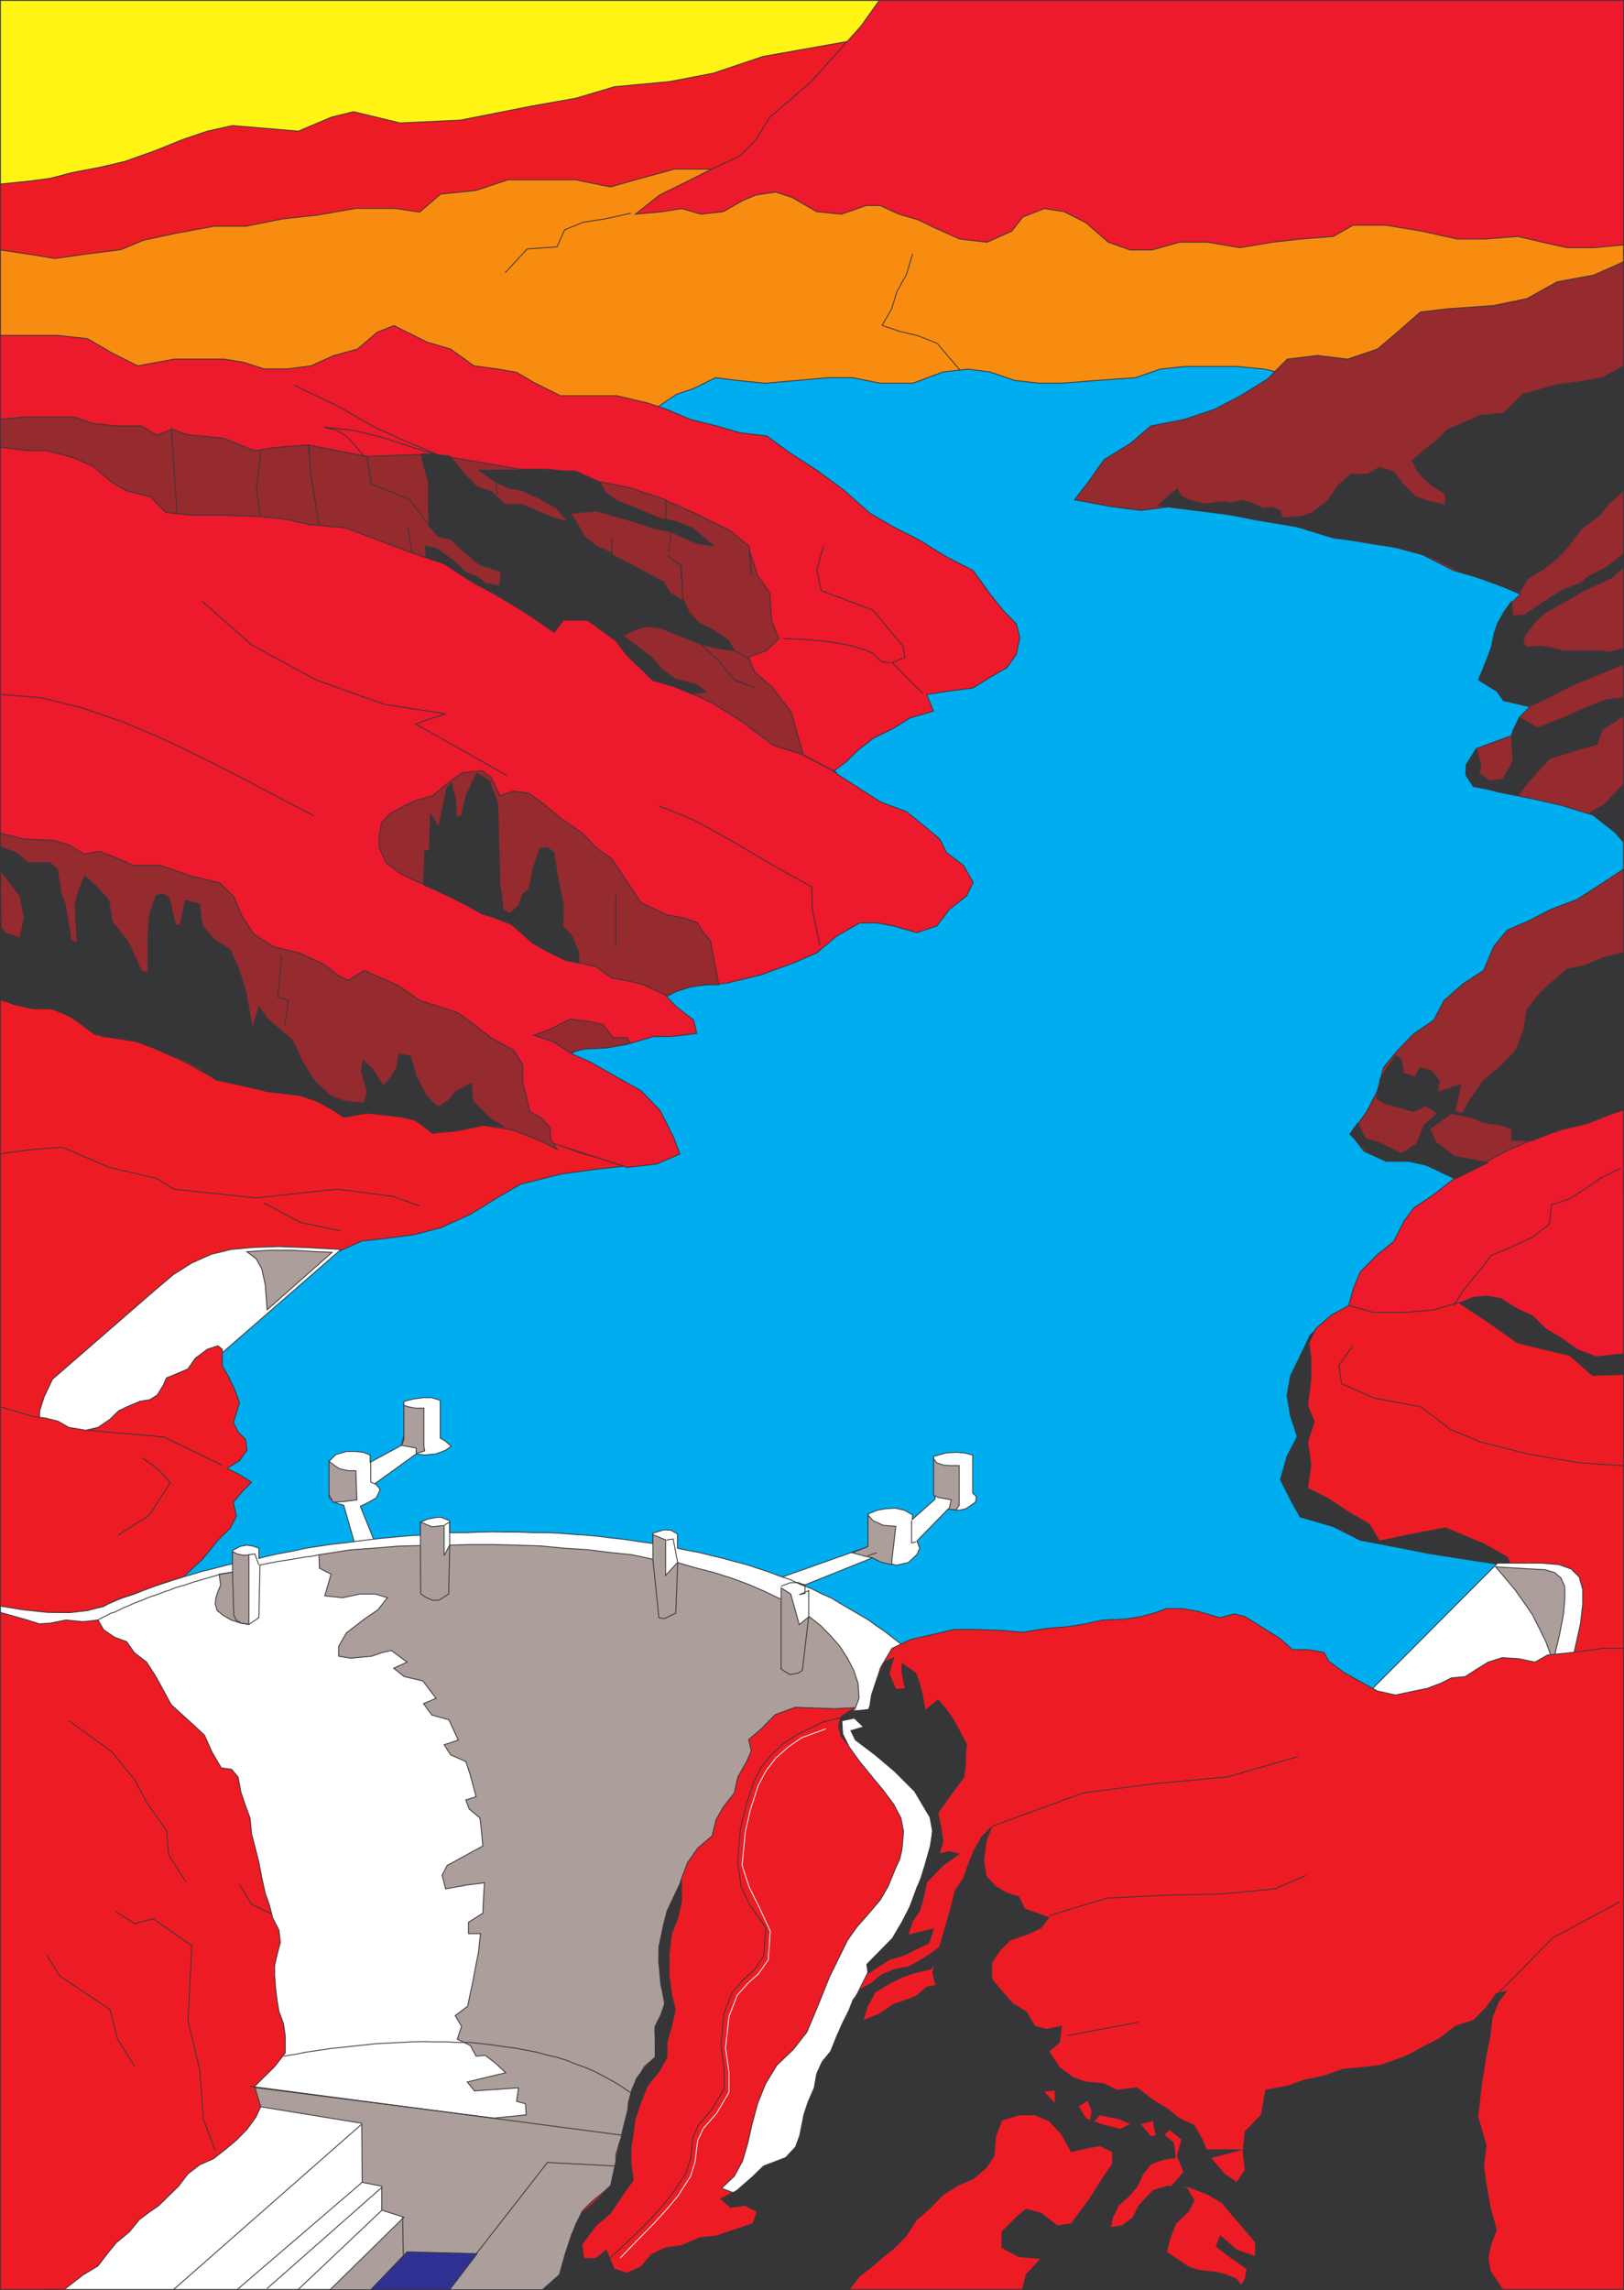
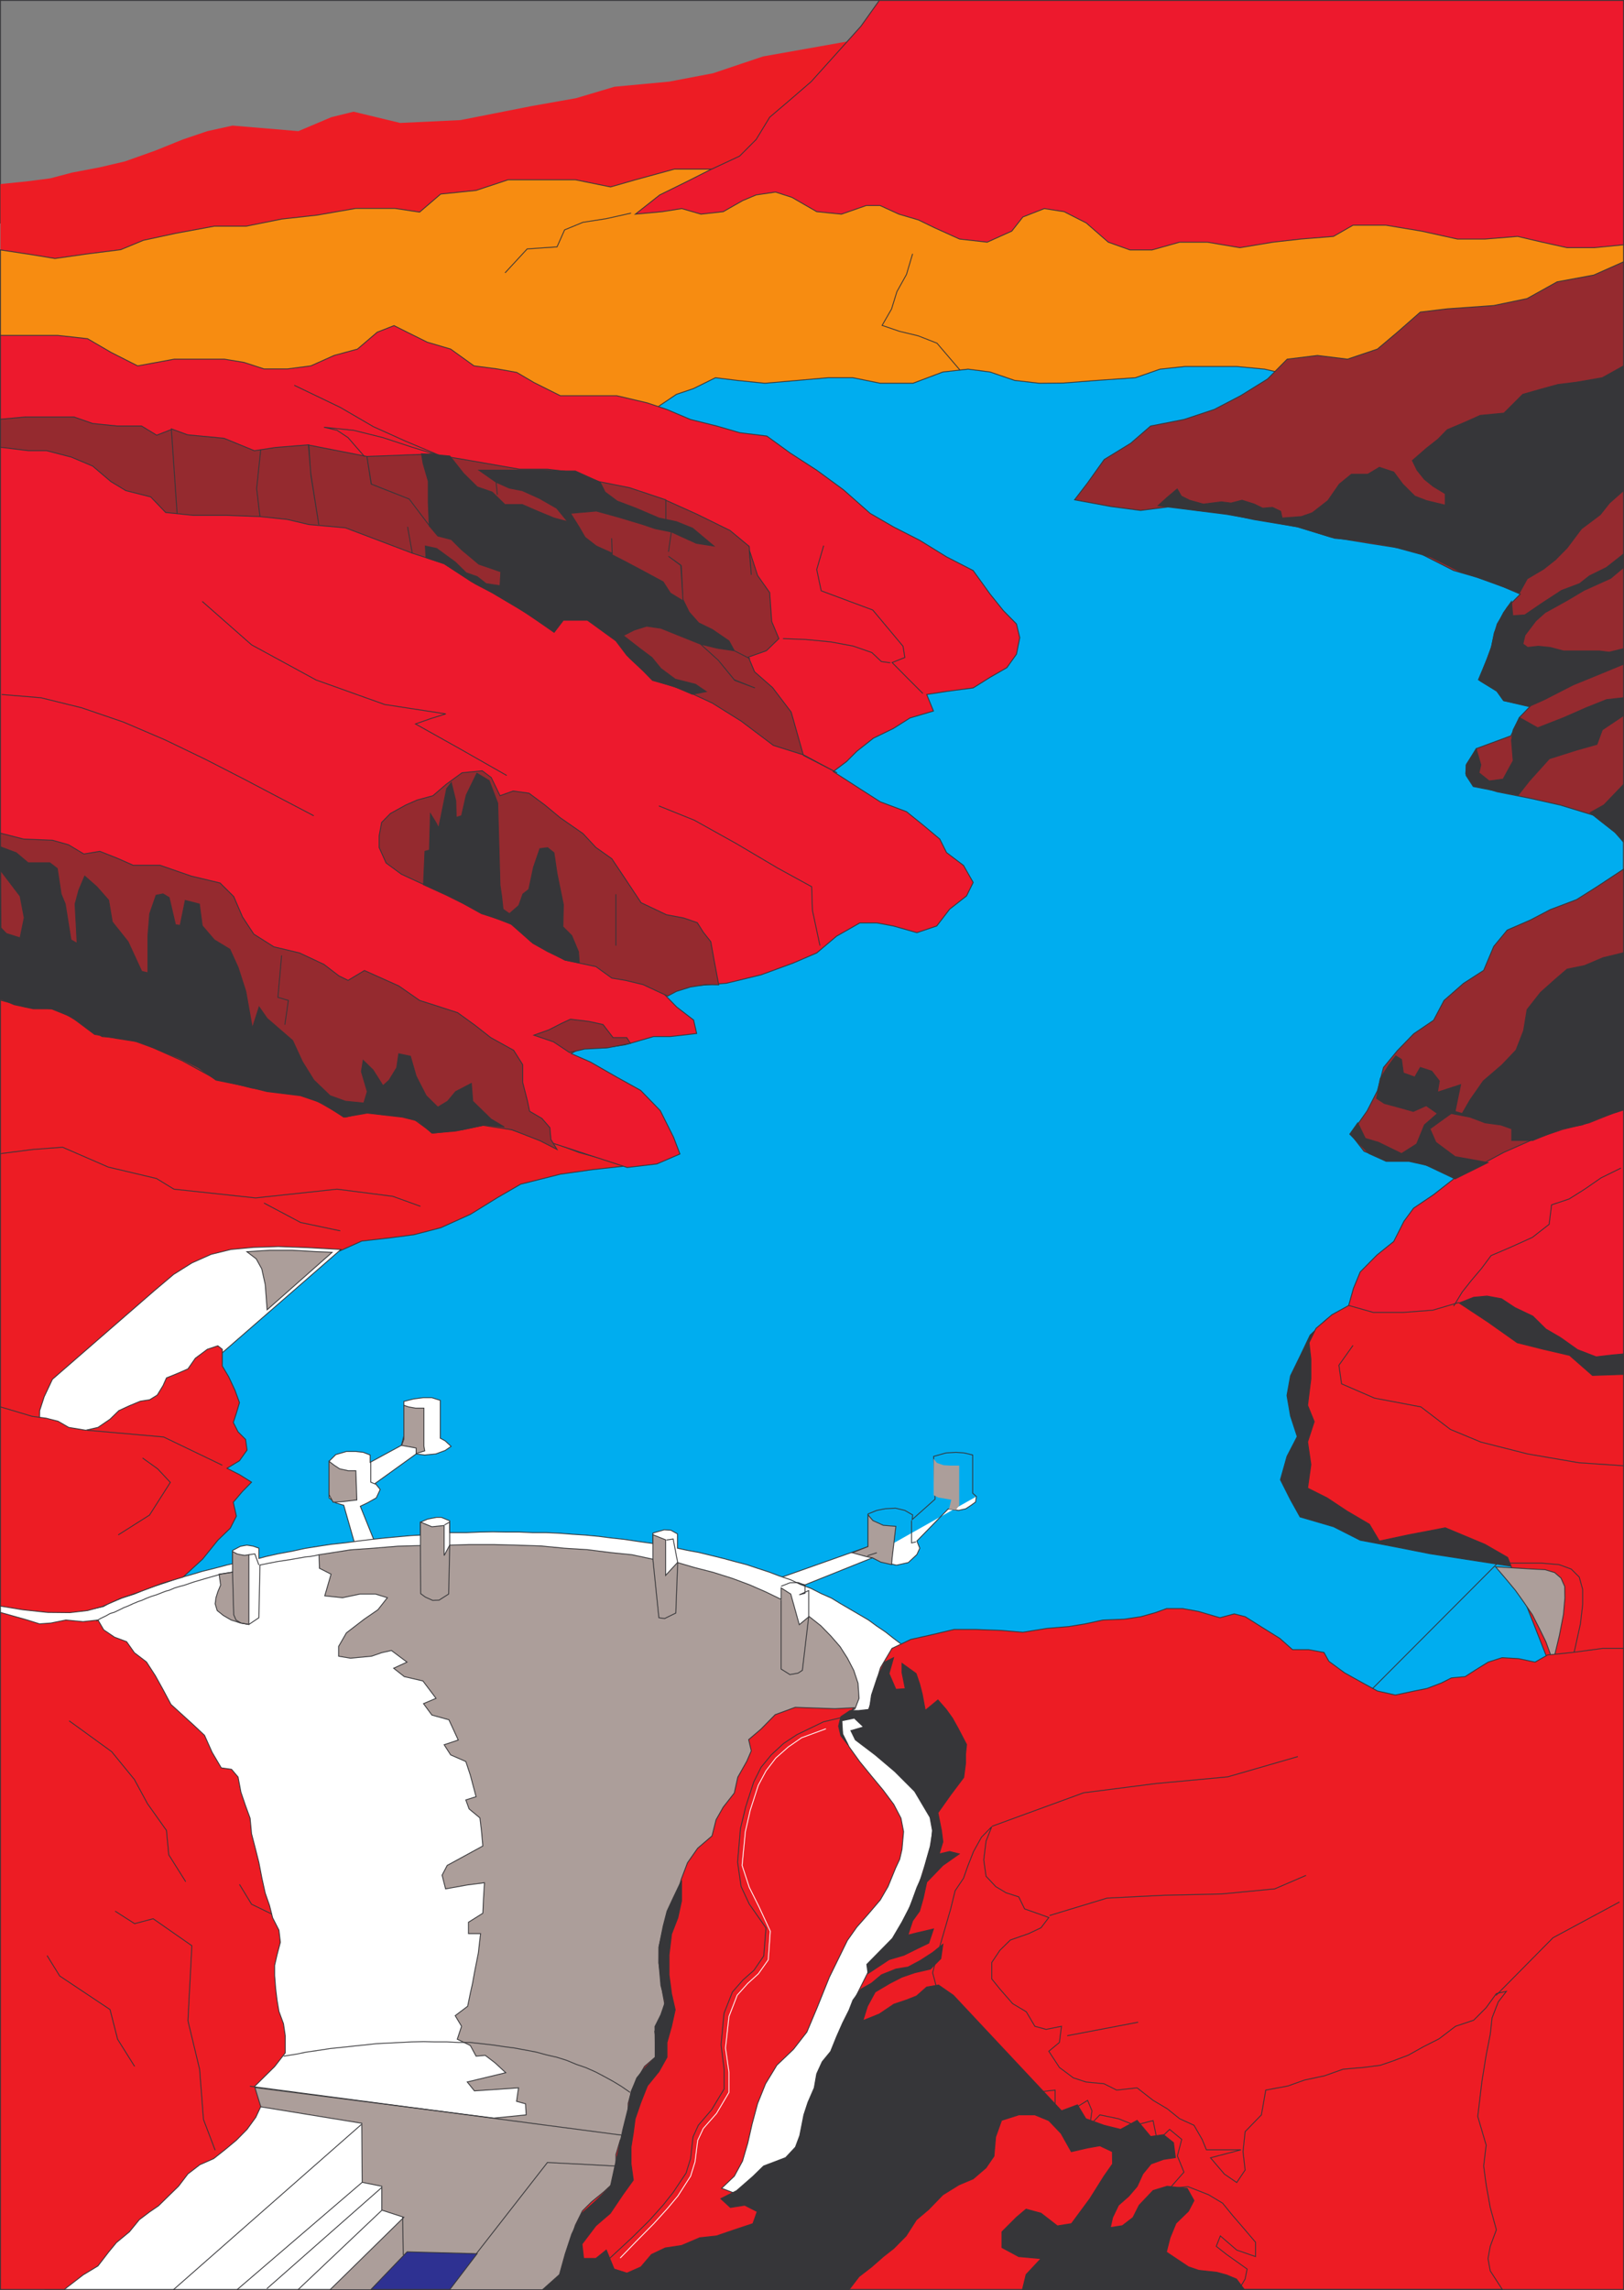
<svg xmlns="http://www.w3.org/2000/svg" width="170.826" height="240.88">
  <rect width="100%" height="100%" fill="#808080" stroke="none" />
-   <path fill="#fff414" d="m97.136.045-8.172 9.211L.046 23.467V.045h97.09" />
  <path fill="none" stroke="#363639" stroke-width=".091" d="m97.136.045-8.172 9.211L.046 23.467V.045Zm0 0" />
  <path fill="#ed1c24" d="M85.07 19.276.045 29.854V19.362l2.906-.3 2.324-.302 2.301-.605 2.926-.559 2.644-.62 3.203-1.141 2.883-1.165 2.578-.875 2.649-.585 6.926.585 3.464-1.468 2.34-.578 4.907 1.183 6.343-.3 7.532-1.485 4.625-.82 4.039-1.203 5.765-.54 4.602-.878 5.25-1.766 9.074-1.613-4.258 14.949" />
-   <path fill="none" stroke="#363639" stroke-width=".091" d="M85.07 19.276.045 29.854V19.362l2.906-.3 2.324-.302 2.301-.605 2.926-.559 2.644-.62 3.203-1.141 2.883-1.165 2.578-.875 2.649-.585 6.926.585 3.464-1.468 2.34-.578 4.907 1.183 6.343-.3 7.532-1.485 4.625-.82 4.039-1.203 5.765-.54 4.602-.878 5.25-1.766 9.074-1.613zm0 0" />
  <path fill="#00adef" d="m.179 29.303 170.601.32-.043 150.923-166.664-9.747L.18 29.303" />
  <path fill="none" stroke="#363639" stroke-width=".091" d="m.179 29.303 170.601.32-.043 150.923-166.664-9.747Zm0 0" />
  <path fill="#f78c11" d="m76.163 17.792 94.617 4.925V32.78l-35.168 6.652-2.578-.605-2.926-.278h-5.484l-2.602.278-2.582.902-4.02.281-3.57.278-2.519.023-2.606-.3-2.578-.884-2.324-.3-2.644.3-3.141 1.184h-3.441l-2.88-.582H87.09l-3.18.281-3.445.301-2.922-.3-2.281-.282-2.32 1.145-1.786.601-2.586 1.738L.046 40.741V26.288l3.12.472 2.622.43 3.465-.492 3.441-.434 2.387-.988 3.379-.73 4.086-.754H25.9l3.723-.75 3.7-.407 4.105-.715h4.105l2.606.391 2.214-1.898 3.723-.383 3.375-1.121h7.059l3.714.754 2.63-.754 4.081-1.117h5.227" />
  <path fill="none" stroke="#363639" stroke-width=".091" d="m76.163 17.792 94.617 4.925V32.78l-35.168 6.652-2.578-.605-2.926-.278h-5.484l-2.602.278-2.582.902-4.02.281-3.57.278-2.519.023-2.606-.3-2.578-.883-2.324-.301-2.644.3-3.141 1.184h-3.441l-2.88-.582H87.09l-3.18.281-3.445.301-2.922-.3-2.281-.282-2.32 1.145-1.786.601-2.586 1.738L.046 40.741V26.288l3.12.472 2.622.43 3.465-.492 3.441-.434 2.387-.988 3.379-.73 4.086-.754H25.9l3.723-.75 3.7-.407 4.105-.715h4.105l2.606.391 2.214-1.898 3.723-.383 3.375-1.121h7.059l3.714.754 2.63-.754 4.081-1.117zm0 0" />
  <path fill="#ed1c24" d="M.046 98.21v51.925l6.133-.882 2.449-4.22 10.172-8.82 16.949-4.64 2.305-1.035 3.03-.344 2.454-.324 2.816-.73 3.137-1.419 2.824-1.746 2.45-1.418 4.171-1.05 3.356-.477 3.656-.406-5.031-1.399L.093 98.21H.046" />
  <path fill="none" stroke="#363639" stroke-width=".091" d="M.046 98.21v51.925l6.133-.882 2.449-4.22 10.172-8.82 16.949-4.64 2.305-1.035 3.03-.344 2.454-.324 2.816-.73 3.137-1.419 2.824-1.746 2.45-1.418 4.171-1.05 3.356-.477 3.656-.406-5.031-1.399L.093 98.21Zm0 0" />
  <path fill="#ed192d" d="m.046 101.288 65.926 21.508 3.117-.368 2.433-1.05-.672-1.766-1.398-2.797-2.062-2.129-2.52-1.398-2.773-1.59-2.02-.883 1.078-.602h2.45l2.171-.324 2.969-.86h1.766l2.773-.323-.324-1.418-1.785-1.375-1.399-1.442 2.492-.71 4.157-.344 3.633-.883 3.398-1.246 2.453-1.055 2.086-1.762 2.453-1.398h1.781l1.746.324 2.47.703 2.09-.703 1.355-1.766 1.78-1.398.696-1.418-1.016-1.789-1.785-1.352-.71-1.421-1.72-1.442-1.785-1.441-2.753-1.032-2.149-1.378-2.8-1.805 1.398-1.055 1.078-1.078 1.742-1.375 2.11-1.027 1.742-1.102 2.472-.73-.71-1.739 2.085-.324 2.801-.367 1.781-1.117 1.766-1.016 1.008-1.418.347-1.738-.347-1.441-1.375-1.399-1.399-1.742-1.78-2.477-2.802-1.441-2.816-1.738-2.774-1.418-2.453-1.422-2.797-2.473-2.816-2.066-2.797-1.809-2.453-1.781-2.836-.348-2.433-.707-2.774-.691-2.476-1.051-2.063-.691-3.207-.754h-5.934l-2.777-1.39-1.805-1.06-2.039-.367-2.453-.32-2.457-1.766-2.469-.73-2.113-1.05-1.375-.688-1.762.687-2.086 1.781-2.453.668-2.453 1.098-2.469.32h-2.453l-2.109-.687-2.063-.34h-5.269l-3.852.707-2.796-1.418-2.473-1.441-3.14-.348H.045v66.012" />
  <path fill="none" stroke="#363639" stroke-width=".091" d="m.046 101.288 65.926 21.508 3.117-.368 2.433-1.05-.672-1.766-1.398-2.797-2.062-2.129-2.52-1.398-2.773-1.59-2.02-.883 1.078-.602h2.45l2.171-.324 2.969-.86h1.766l2.773-.323-.324-1.418-1.785-1.375-1.399-1.442 2.492-.71 4.157-.344 3.633-.883 3.398-1.246 2.453-1.055 2.086-1.762 2.453-1.398h1.781l1.746.324 2.47.703 2.09-.703 1.355-1.766 1.78-1.398.696-1.418-1.016-1.789-1.785-1.352-.71-1.421-1.72-1.442-1.785-1.441-2.753-1.032-2.149-1.378-2.8-1.805 1.398-1.055 1.078-1.078 1.742-1.375 2.11-1.027 1.742-1.102 2.472-.73-.71-1.739 2.085-.324 2.801-.367 1.781-1.117 1.766-1.016 1.008-1.418.347-1.738-.347-1.441-1.375-1.399-1.399-1.742-1.78-2.477-2.802-1.441-2.816-1.738-2.774-1.418-2.453-1.422-2.797-2.473-2.816-2.066-2.797-1.809-2.453-1.781-2.836-.348-2.433-.707-2.774-.691-2.476-1.051-2.063-.691-3.207-.754h-5.934l-2.777-1.39-1.805-1.06-2.039-.367-2.453-.32-2.457-1.766-2.469-.73-2.113-1.05-1.375-.688-1.762.687-2.086 1.781-2.453.668-2.453 1.098-2.469.32h-2.453l-2.109-.687-2.063-.34h-5.269l-3.852.707-2.796-1.418-2.473-1.441-3.14-.348H.045Zm0 0" />
  <path fill="#ed192d" d="M170.78 146.413v-35.918l-17.87 13.504-2.114 1.656-2.106 1.422-1.007 1.375-1.079 2.129-1.761 1.418-1.766 1.789-.71 1.722-.602 2.145 29.015 8.758" />
  <path fill="none" stroke="#363639" stroke-width=".091" d="M170.78 146.413v-35.918l-17.87 13.504-2.114 1.656-2.106 1.422-1.007 1.375-1.079 2.129-1.761 1.418-1.766 1.789-.71 1.722-.602 2.145zm0 0" />
  <path fill="#952a2f" d="m170.78 27.538-3.137 1.394-3.851.711-3.164 1.762-3.504.73-4.902.348-2.82.34-2.407 2.113-2.11 1.781-3.14 1.059-3.164-.39-3.184.39-2.062 2.082-2.84 1.762-2.773 1.445-3.164 1.05-3.528.692-2.086 1.809-2.793 1.715-1.765 2.476-1.356 1.766 3.848.71 3.097.407 3.184-.406 2.816.406 2.797.3 3.164.669 4.54.754 3.48 1.07 4.215.687 4.539.711 2.086 1.055 2.113 1.074 2.469.715 2.773 1.008 1.766.754-1.375 1.398-1.055 1.743-.3 1.03-.344 1.571-.778 1.996-.363 1.399 1.785 1.101.711.969 2.75.601-1.137 1.18-.882 1.918-3.551 1.309-1.113 1.676-.09.992.777 1.12 2.535.794 3.489.691 3.156.707 3.511 1.074 3.137 2.497V27.538" />
  <path fill="none" stroke="#363639" stroke-width=".091" d="m170.78 27.538-3.137 1.394-3.851.711-3.164 1.762-3.504.73-4.902.348-2.82.34-2.407 2.113-2.11 1.781-3.14 1.059-3.164-.39-3.184.39-2.062 2.082-2.84 1.762-2.773 1.445-3.164 1.05-3.528.692-2.086 1.809-2.793 1.715-1.765 2.476-1.356 1.766 3.848.71 3.097.407 3.184-.406 2.816.406 2.797.3 3.164.669 4.54.754 3.48 1.07 4.215.687 4.539.711 2.086 1.055 2.113 1.074 2.469.715 2.773 1.008 1.766.754-1.375 1.398-1.055 1.743-.3 1.03-.344 1.571-.778 1.996-.363 1.399 1.785 1.101.711.969 2.75.601-1.137 1.18-.882 1.918-3.551 1.309-1.113 1.676-.09.992.777 1.12 2.535.794 3.489.691 3.156.707 3.511 1.074 3.137 2.497zm0 0" />
  <path fill="#952a2f" d="m170.78 91.417-2.797 1.847-2.148 1.356-2.774 1.054-2.086 1.094-2.433 1.055-1.418 1.719-1.059 2.52-2.129 1.374-2.039 1.79-1.101 2.085-2.086 1.418-1.715 1.766-1.469 1.781-.64 2.453-1.078 2.11-1.723 2.453 1.398 1.804 2.453.989h2.774l2.086.753 2.41 1.051 4.945-2.664 3.102-1.375 3.117-1.058 2.773-.688 3.637-1.46V91.416" />
  <path fill="none" stroke="#363639" stroke-width=".091" d="m170.78 91.417-2.797 1.847-2.148 1.356-2.774 1.054-2.086 1.094-2.433 1.055-1.418 1.719-1.059 2.52-2.129 1.374-2.039 1.79-1.101 2.085-2.086 1.418-1.715 1.766-1.469 1.781-.64 2.453-1.078 2.11-1.723 2.453 1.398 1.804 2.453.989h2.774l2.086.753 2.41 1.051 4.945-2.664 3.102-1.375 3.117-1.058 2.773-.688 3.637-1.46zm0 0" />
  <path fill="#952a2f" d="m32.483 46.784.211 3.164.84 5.246-.84-5.379-.254-3.012 6.153 1.207.449 2.907 4 1.57 2.215 2.926-2.215-2.926-3.977-1.57-.472-2.907 6.793-.257 3.808.644 5.442.95h2.925l2.86.343 2.582.965 3.226.644 3.809 1.274v2.515-2.476l3.309 1.488 3.441 1.695 2.023 1.68.215 2.988-.215-2.644.88 2.71 1.273 1.806.21 3.03.755 1.805-1.313 1.274-1.89.668.644 1.547 1.89 1.656 1.962 2.582 1.289 4.559 3.547 1.828-3.504-1.871-3.207-1.012-3.395-2.559-3.035-1.894-3.055-1.418-3.074-.965-2.535-2.324-1.442-1.961-3.054-2.086h-2.563l-.949 1.187-3.996-2.605-2.39-1.418-2.301-1.203-2.84-1.875-3.352-1.094-.492-2.773.492 2.773-7.035-2.668-3.848-.344-2.281-.539-2.86-.3-.347-2.95.434-4.125-.434 4.125.348 2.95-3.489-.13h-3.527l-2.902-.3-1.57-1.637-2.622-.664-1.57-.95-1.914-1.628-2.258-.95-2.586-.671h-1.91l-2.95-.363v-2.946l2.602-.238h5.141l1.96.687 2.579.262h2.563l1.593.969 1.543-.602.602 8.817-.602-8.883 1.7.625 3.832.363 3.203 1.309 2.234-.34 3.488-.281" />
  <path fill="none" stroke="#363639" stroke-width=".091" d="m32.483 46.784.211 3.164.84 5.246-.84-5.379-.254-3.012 6.153 1.207.449 2.907 4 1.57 2.215 2.926-2.215-2.926-3.977-1.57-.472-2.907 6.793-.257 3.808.644 5.442.95h2.925l2.86.343 2.582.965 3.226.644 3.809 1.274v2.515-2.476l3.309 1.488 3.441 1.695 2.023 1.68.215 2.988-.215-2.644.88 2.71 1.273 1.806.21 3.03.755 1.805-1.313 1.274-1.89.668.644 1.547 1.89 1.656 1.962 2.582 1.289 4.559 3.547 1.828-3.504-1.871-3.207-1.012-3.395-2.559-3.035-1.894-3.055-1.418-3.074-.965-2.535-2.324-1.442-1.961-3.054-2.086h-2.563l-.949 1.187-3.996-2.605-2.39-1.418-2.301-1.203-2.84-1.875-3.352-1.094-.492-2.773.492 2.773-7.035-2.668-3.848-.344-2.281-.539-2.86-.3-.347-2.95.434-4.125-.434 4.125.348 2.95-3.489-.13h-3.527l-2.902-.3-1.57-1.637-2.622-.664-1.57-.95-1.914-1.628-2.258-.95-2.586-.671h-1.91l-2.95-.363v-2.946l2.602-.238h5.141l1.96.687 2.579.262h2.563l1.593.969 1.543-.602.602 8.817-.602-8.883 1.7.625 3.832.363 3.203 1.309 2.234-.34zm0 0" />
  <path fill="#952a2f" d="m.046 87.631 2.433.622 3.051.125 1.68.476 1.613.969 1.68-.281 1.847.734 1.657.73h2.816l3.293 1.141 3.035.727 1.434 1.425.926 2.149 1.187 1.805 2.106 1.332 2.71.648 2.563 1.203 1.57 1.203.965.477 1.723-1.035 3.61 1.617 2.195 1.527 2.28.73 1.72.56 1.808 1.308 1.672 1.312 2.41 1.336.95 1.508v1.867l.492 1.914.238 1.121 1.289.754.84.97.11 1.245.644 1.051-1.805-.922-2.926-1.14-3.054-.473-2.215.472-3.055.344-2.605-1.894h-2.32l-2.153-.297-2.129.512-2.535-1.442-2.176-1.14h-2.344l-2.816-.493-3.766-.925-3.527-1.934-3.055-1.356-2.597-.949-2.778-.234-2.152-1.379-2.578-1.5-3.317-.238-2.554-.688-.09-17.594" />
  <path fill="none" stroke="#363639" stroke-width=".091" d="m.046 87.631 2.433.622 3.051.125 1.68.476 1.613.969 1.68-.281 1.847.734 1.657.73h2.816l3.293 1.141 3.035.727 1.434 1.425.926 2.149 1.187 1.805 2.106 1.332 2.71.648 2.563 1.203 1.57 1.203.965.477 1.723-1.035 3.61 1.617 2.195 1.527 2.28.73 1.72.56 1.808 1.308 1.672 1.312 2.41 1.336.95 1.508v1.867l.492 1.914.238 1.121 1.289.754.84.97.11 1.245.644 1.051-1.805-.922-2.926-1.14-3.054-.473-2.215.472-3.055.344-2.605-1.894h-2.32l-2.153-.297-2.129.512-2.535-1.442-2.176-1.14h-2.344l-2.816-.493-3.766-.925-3.527-1.934-3.055-1.356-2.597-.949-2.778-.234-2.152-1.379-2.578-1.5-3.317-.238-2.554-.688zm0 0" />
  <path fill="#952a2f" d="m50.722 81.069.949.71.926 1.915 1.39-.496 1.66.234 1.657 1.23 1.632 1.352 2.387 1.66 1.36 1.461 1.671 1.184 1.465 2.191 1.614 2.434 2.664 1.266 1.832.347 1.418.492.625.993.796 1.007.383 2.13.453 2.41-1.375-.024-1.636.262-1.438.449-.926.492-2.582-1.203-1.87-.45-1.423-.237-1.671-1.207-3.25-.684-3.57-1.938-2.13-1.87-3.226-1.208-3.078-1.672-2.602-1.144-2.605-1.203-1.61-1.18-.734-1.637v-1.207l.262-1.418.925-.945 1.633-.902 1.184-.516 1.656-.453 1.398-1.203 1.657-1.207 2.129-.215" />
  <path fill="none" stroke="#363639" stroke-width=".091" d="m50.722 81.069.949.71.926 1.915 1.39-.496 1.66.234 1.657 1.23 1.632 1.352 2.387 1.66 1.36 1.461 1.671 1.184 1.465 2.191 1.614 2.434 2.664 1.266 1.832.347 1.418.492.625.993.796 1.007.383 2.13.453 2.41-1.375-.024-1.636.262-1.438.449-.926.492-2.582-1.203-1.87-.45-1.423-.237-1.671-1.207-3.25-.684-3.57-1.938-2.13-1.87-3.226-1.208-3.078-1.672-2.602-1.144-2.605-1.203-1.61-1.18-.734-1.637v-1.207l.262-1.418.925-.945 1.633-.902 1.184-.516 1.656-.453 1.398-1.203 1.657-1.207zm0 0" />
  <path fill="#363639" d="m139.616 138.71-1.808 1.722-1.055 2.215-1.008 2.066-.371 2.063.371 2.152.707 2.172-1.078 2.086-.688 2.453 1.059 2.106 1.008 1.808 3.527 1.032 2.797 1.418 3.527.668 3.829.757 9.87 1.524 10.477-10.262v-12.281l-1.226.11-1.657.194-1.957-.753-1.785-1.266-1.55-.906-1.376-1.36-1.89-.898-1.399-.926-1.527-.281-1.398.129-4.22 1.656-1.952-.129-2.97.305-2.362-.238-1.746-.391-2.149 1.055" />
  <path fill="none" stroke="#363639" stroke-width=".091" d="m139.616 138.71-1.808 1.722-1.055 2.215-1.008 2.066-.371 2.063.371 2.152.707 2.172-1.078 2.086-.688 2.453 1.059 2.106 1.008 1.808 3.527 1.032 2.797 1.418 3.527.668 3.829.757 9.87 1.524 10.477-10.262v-12.281l-1.226.11-1.657.194-1.957-.753-1.785-1.266-1.55-.906-1.376-1.36-1.89-.898-1.399-.926-1.527-.281-1.398.129-4.22 1.656-1.952-.129-2.97.305-2.362-.238-1.746-.391zm0 0" />
  <path fill="#ed1c24" d="m137.546 147.811.695 1.719-.695 2.129.347 2.386-.347 2.477 2.047 1.027 2.086 1.383 2.367 1.39 1.05 1.766 3.122-.664 3.808-.73 4.172 1.742 2.387 1.375 4.773 12.172 7.422-1.246V144.56l-3.27.11-2.41-2.11-2.773-.644-2.734-.688-3.07-2.172-3.098-2.047-2.715.797-3.16.239h-3.075l-2.605-.735-1.762.973-1.68 1.437-.73 1.508.195 1.719v2.066l-.347 2.797" />
  <path fill="none" stroke="#363639" stroke-width=".091" d="m137.546 147.811.695 1.719-.695 2.129.347 2.386-.347 2.477 2.047 1.027 2.086 1.383 2.367 1.39 1.05 1.766 3.122-.664 3.808-.73 4.172 1.742 2.387 1.375 4.773 12.172 7.422-1.246V144.56l-3.27.11-2.41-2.11-2.773-.644-2.734-.688-3.07-2.172-3.098-2.047-2.715.797-3.16.239h-3.075l-2.605-.735-1.762.973-1.68 1.437-.73 1.508.195 1.719v2.066zm0 0" />
  <path fill="#fff" d="m16.202 135.784 2.063-1.742 1.918-1.204 2.019-.902 2.086-.515 2.367-.22 2.621-.085 3.055.11 3.527.195-13.035 11.351-9.808 7.254-3.762 1.504-4.84-1.184-.258-.882.02-1.094.476-1.465.86-1.828 10.691-9.293" />
  <path fill="none" stroke="#363639" stroke-width=".091" d="m16.202 135.784 2.063-1.742 1.918-1.204 2.019-.902 2.086-.515 2.367-.22 2.621-.085 3.055.11 3.527.195-13.035 11.351-9.808 7.254-3.762 1.504-4.84-1.184-.258-.882.02-1.094.476-1.465.86-1.828zm0 0" />
-   <path fill="#fff" d="M157.53 164.413h4.625l1.832.152 1.29.473.84.84.362 1.308v1.57l-.238 2.043-.539 2.454-.664 2.882-23.961 4.778 16.453-16.5" />
  <path fill="none" stroke="#363639" stroke-width=".091" d="M157.53 164.413h4.625l1.832.152 1.29.473.84.84.362 1.308v1.57l-.238 2.043-.539 2.454-.664 2.882-23.961 4.778zm0 0" />
  <path fill="#ac9e9a" d="m25.968 131.659 2.382-.153h2.434l2.215.13 1.934.085-6.836 6.043-.196-2.644-.367-1.657-.582-1.054-.984-.75" />
  <path fill="none" stroke="#363639" stroke-width=".091" d="m25.968 131.659 2.382-.153h2.434l2.215.13 1.934.085-6.836 6.043-.196-2.644-.367-1.657-.582-1.054zm0 0" />
  <path fill="#ac9e9a" d="m163.444 175.706-.363-1.723-.477-1.309-.687-1.398-.73-1.441-.883-1.293-.903-1.27-1.054-1.266-1.028-1.203 3.934.235 1.265.062 1.012.305.668.578.39.883.02 1.226-.152 1.723-.43 2.215-.668 2.793.086.883" />
  <path fill="none" stroke="#363639" stroke-width=".091" d="m163.444 175.706-.363-1.723-.477-1.309-.687-1.398-.73-1.441-.883-1.293-.903-1.27-1.054-1.266-1.028-1.203 3.934.235 1.265.062 1.012.305.668.578.39.883.02 1.226-.152 1.723-.43 2.215-.668 2.793zm0 0" />
  <path fill="#fff" d="m46.827 151.553.625.578-.625.43-.992.367-1.16.11-.903-.11-4.3 3.094.52.645-.411.882-.926.52-.754.363 1.57 3.895H37.3l-1.14-4-.86-.258-.688-.52v-3.847l.711-.707 1.113-.324h.993l.773.085.734.282v.773l3.286-1.785.261-.992V147.4l1.035-.258.985-.129h.926l.882.278v3.98l.516.281" />
  <path fill="none" stroke="#363639" stroke-width=".091" d="m46.827 151.553.625.578-.625.43-.992.367-1.16.11-.903-.11-4.3 3.094.52.645-.411.882-.926.52-.754.363 1.57 3.895H37.3l-1.14-4-.86-.258-.688-.52v-3.847l.711-.707 1.113-.324h.993l.773.085.734.282v.773l3.286-1.785.261-.992V147.4l1.035-.258.985-.129h.926l.882.278v3.98zm0 0" />
-   <path fill="#fff" d="m102.706 157.405-.086.578-.473.344-.562.367-.75.172-1.098-.153-3.293 3.375.305.754-.305.668-.898.84-1.25.278-1.676-.387-.86-.387-7.077 2.84-2.778-.688 9.422-3.336v-3.44l.902-.364.864-.172 1.097-.066.989.238.816.472-.043.493 2.41-2.149-.152-4.496 1.289-.363 1.059-.067.878.067.88.215v4.02l.39.347" />
+   <path fill="#fff" d="m102.706 157.405-.086.578-.473.344-.562.367-.75.172-1.098-.153-3.293 3.375.305.754-.305.668-.898.84-1.25.278-1.676-.387-.86-.387-7.077 2.84-2.778-.688 9.422-3.336v-3.44v4.02l.39.347" />
  <path fill="none" stroke="#363639" stroke-width=".091" d="m102.706 157.405-.086.578-.473.344-.562.367-.75.172-1.098-.153-3.293 3.375.305.754-.305.668-.898.84-1.25.278-1.676-.387-.86-.387-7.077 2.84-2.778-.688 9.422-3.336v-3.44l.902-.364.864-.172 1.097-.066.989.238.816.472-.043.493 2.41-2.149-.152-4.496 1.289-.363 1.059-.067.878.067.88.215v4.02zm0 0" />
  <path fill="#ac9e9a" d="m42.245 152.026.238-.625v-3.59l.492.168.731.129h.883v4.004l.086.492-.903.281v-.578l-1.527-.281" />
  <path fill="none" stroke="#363639" stroke-width=".091" d="m42.245 152.026.238-.625v-3.59l.492.168.731.129h.883v4.004l.086.492-.903.281v-.578zm0 0" />
  <path fill="#ac9e9a" d="m35.147 154.112.582.383.903.195h.797l.109 3.078-1.441.172-1.055.066-.43-.796v-3.508l.535.41" />
  <path fill="none" stroke="#363639" stroke-width=".091" d="m35.147 154.112.582.383.903.195h.797l.109 3.078-1.441.172-1.055.066-.43-.796v-3.508zm0 0" />
  <path fill="#ac9e9a" d="m98.558 153.874.707.238.734.043h.898v4.172l-.34.496-.734-.086.238-.992-1.359-.235-.492-.238v-3.828l.348.43" />
-   <path fill="none" stroke="#363639" stroke-width=".091" d="m98.558 153.874.707.238.734.043h.898v4.172l-.34.496-.734-.086.238-.992-1.359-.235-.492-.238v-3.828zm0 0" />
  <path fill="#ac9e9a" d="m92.643 164.303 1.137.262.063-.71.39-3.313-1.316-.106-1.094-.496-.52-.602v3.333l-1.652.648 1.485.406.644.13.863.448" />
  <path fill="none" stroke="#363639" stroke-width=".091" d="m92.643 164.303 1.137.262.063-.71.39-3.313-1.316-.106-1.094-.496-.52-.602v3.333l-1.652.648 1.485.406.644.13zm0 0" />
  <path fill="#fff" d="M.046 174.585v-6.516l7.293 1.332 1.976-.086 1.57-.34.56-.324 1.425-.582 1.266-.406.922-.39 1.187-.427 1.266-.414 1.207-.426 1.289-.347 1.27-.383 1.312-.324 1.289-.344.582-.129v-1.398l.82-.434.688-.125.664.106.601.214v1.079l.711-.196 1.332-.297 1.418-.261 1.38-.301 1.374-.219 1.375-.21 1.426-.153 1.418-.195 1.398-.172 1.418-.149 1.399-.129 1.418-.129.925-.043v-1.355l.731-.324.973-.192h.492l.883.364v1.246h1.718l1.461-.059 1.36-.027 1.418.027h1.375l1.422.059h1.417l1.418.066 1.38.11 1.331.085 1.375.13 1.332.171 1.383.149 1.29.195 1.695.238v-1.101l1.183-.34.711.043.688.386v1.504l.988.215 1.273.235 1.246.304 1.309.324 1.188.32 1.246.325 1.16.387 1.183.386 1.137.43 1.164.39 1.074.512 1.098.41 1.055.54 1.074.472.988.602.992.578.926.543.985.578.882.645.926.625.84.664.883.668 4.3 20.242-8.73 24.492-2.883 15.836-48.48 7.246H4.737l19.594-22.133L.046 174.585" />
  <path fill="none" stroke="#363639" stroke-width=".091" d="M.046 174.585v-6.516l7.293 1.332 1.976-.086 1.57-.34.56-.324 1.425-.582 1.266-.406.922-.39 1.187-.427 1.266-.414 1.207-.426 1.289-.347 1.27-.383 1.312-.324 1.289-.344.582-.129v-1.398l.82-.434.688-.125.664.106.601.214v1.079l.711-.196 1.332-.297 1.418-.261 1.38-.301 1.374-.219 1.375-.21 1.426-.153 1.418-.195 1.398-.172 1.418-.149 1.399-.129 1.418-.129.925-.043v-1.355l.731-.324.973-.192h.492l.883.364v1.246h1.718l1.461-.059 1.36-.027 1.418.027h1.375l1.422.059h1.417l1.418.066 1.38.11 1.331.085 1.375.13 1.332.171 1.383.149 1.29.195 1.695.238v-1.101l1.183-.34.711.043.688.386v1.504l.988.215 1.273.235 1.246.304 1.309.324 1.188.32 1.246.325 1.16.387 1.183.386 1.137.43 1.164.39 1.074.512 1.098.41 1.055.54 1.074.472.988.602.992.578.926.543.985.578.882.645.926.625.84.664.883.668 4.3 20.242-8.73 24.492-2.883 15.836-48.48 7.246H4.737l19.594-22.133zm0 0" />
  <path fill="#ac9e9a" d="m33.558 163.53 3.292-.516 2.426-.172 2.582-.214 2.367-.063v-2.473l1.204.493 1.289-.13v3.16l.586-1.093 2.062-.066h2.578l2.477.066 2.535.086 2.39.234 2.454.153 2.343.297 2.34.238 2.196.472v-2.578l1.336.536v3.742l1.246-1.352 1.742.512 2.023.52 1.977.624 1.847.688 1.723.754 1.594.773v-1.203l1.012.645.898 3.222 1.035-.859 1.23.969 1.051 1.078.97 1.117.773 1.207.668 1.29.449 1.35.11 1.594-.411 1.075-1.742 1.183.32 2.602-3.699 11.25-5.523 16.11-18.696 29.984h-25.89l7.761-7.618-2.324-.754v-2.511l-2.062-.414-.043-6.211-10.84-1.766-.797-2.043 25.527 3.266 3.403-.34-.067-1.164-.945-.258.21-1.418-4.64.32-.754-.941 4.047-.973-1.144-1.054-1.012-.77-.965.082-.602-1.117-1.375-.664.45-1.36-.668-1.117 1.312-.992.281-1.375.235-1.05.195-1.098.41-2.067.235-2.043h-1.27v-1.203l1.508-.945.062-1.375.11-1.832-1.832.238-2.258.406-.367-1.441.539-1.027 3.746-2.043-.133-1.508-.172-1.445-1.136-.942-.348-.95 1.078-.339-.602-2.266L49 185.28l-1.594-.695-.687-1.07 1.484-.497-.984-2.129-1.79-.496-.882-1.203 1.316-.559-1.379-1.828-1.957-.453-1.12-.883 1.401-.644-1.636-1.223-1.031.235-1.055.367-2.215.21-1.25-.21v-1.035l.816-1.418 1.875-1.442 1.442-.992.992-1.266-1.254-.386h-1.613l-1.848.386-1.871-.195.664-2.281-1.223-.621-.043-1.422" />
  <path fill="none" stroke="#363639" stroke-width=".091" d="m33.558 163.53 3.292-.516 2.426-.172 2.582-.214 2.367-.063v-2.473l1.204.493 1.289-.13v3.16l.586-1.093 2.062-.066h2.578l2.477.066 2.535.086 2.39.234 2.454.153 2.343.297 2.34.238 2.196.472v-2.578l1.336.536v3.742l1.246-1.352 1.742.512 2.023.52 1.977.624 1.847.688 1.723.754 1.594.773v-1.203l1.012.645.898 3.222 1.035-.86 1.23.97 1.051 1.078.97 1.117.773 1.207.668 1.29.449 1.35.11 1.594-.411 1.075-1.742 1.183.32 2.602-3.699 11.25-5.523 16.11-18.696 29.984h-25.89l7.761-7.618-2.324-.754v-2.511l-2.062-.414-.043-6.211-10.84-1.766-.797-2.043 25.527 3.266 3.403-.34-.067-1.164-.945-.258.21-1.418-4.64.32-.754-.941 4.047-.973-1.144-1.054-1.012-.77-.965.082-.602-1.117-1.375-.664.45-1.36-.668-1.117 1.312-.992.281-1.375.235-1.05.195-1.098.41-2.067.235-2.043h-1.27v-1.203l1.508-.945.062-1.375.11-1.832-1.832.238-2.258.406-.367-1.441.539-1.027 3.746-2.043-.133-1.508-.172-1.445-1.136-.942-.348-.95 1.078-.339-.602-2.266L49 185.28l-1.594-.695-.687-1.07 1.484-.497-.984-2.129-1.79-.496-.882-1.203 1.316-.559-1.379-1.828-1.957-.453-1.12-.883 1.402-.644-1.637-1.223-1.031.235-1.055.367-2.215.21-1.25-.21v-1.035l.816-1.418 1.875-1.442 1.442-.992.992-1.266-1.254-.386h-1.613l-1.848.386-1.87-.195.663-2.281-1.223-.621zm0 0" />
  <path fill="#ac9e9a" d="M26.179 163.53v7.336l-.883-.153-.988-.32-.817-.476-.644-.516-.215-.707.086-.645.195-.625.297-.71-.168-1.141 1.418-.211v-2.172l.472.254.391.086.406.066.45-.066" />
  <path fill="none" stroke="#363639" stroke-width=".091" d="M26.179 163.53v7.336l-.883-.153-.988-.32-.817-.476-.644-.516-.215-.707.086-.645.195-.625.297-.71-.168-1.141 1.418-.211v-2.172l.473.254.39.086.406.066zm0 0" />
  <path fill="#ed1c24" d="M.046 168.932V147.98l1.765.52 1.567.472 1.484.196 1.25.32 1.117.648 1.79.297 1.289-.297 1.265-.863.926-.902 1.117-.516 1.145-.476.984-.153.797-.492.605-.992.364-.813 1.117-.453 1.14-.496.778-1.117 1.265-.945 1.102-.368.469.368v1.761l.668 1.121.672 1.442.468 1.289-.324 1.098-.324.988.5.988.793.797.152 1.117-.797 1.121-1.312.797 1.312.664 1.27.797-.969.988-.95 1.121.325 1.461-.644 1.27-1.309 1.266-1.594 1.98-2.062 1.895-2.219.664-2.559.968-1.785.602-1.914.863-1.57.426-1.871.219-2.324-.024-2.622-.28-2.347-.384" />
  <path fill="none" stroke="#363639" stroke-width=".091" d="M.046 168.932V147.98l1.765.52 1.567.472 1.484.196 1.25.32 1.117.648 1.79.297 1.289-.297 1.265-.863.926-.902 1.117-.516 1.145-.476.984-.153.797-.492.605-.992.364-.813 1.117-.453 1.14-.496.778-1.117 1.265-.945 1.102-.368.469.368v1.761l.668 1.121.672 1.442.468 1.289-.324 1.098-.324.988.5.988.793.797.152 1.117-.797 1.121-1.312.797 1.312.664 1.27.797-.969.988-.95 1.121.325 1.461-.644 1.27-1.309 1.266-1.594 1.98-2.062 1.895-2.219.664-2.559.968-1.785.602-1.914.863-1.57.426-1.871.219-2.324-.024-2.622-.28zm0 0" />
  <path fill="#ed1c24" d="M.046 171.08v-1.484l2.82.797 1.29.406 1.183-.085 1.594-.32 1.804.171 1.57-.172.602 1.035 1.137.77 1.273.476.817 1.16 1.27.97.944 1.46.797 1.442.84 1.57.922.84 1.441 1.312 1.165 1.094.796 1.785.965 1.637 1.078.152.688.813.3 1.594.493 1.441.473 1.293.152 1.633.45 1.742.323 1.289.32 1.656.348 1.57.45 1.29.324 1.293.668 1.308.148 1.274-.344 1.308-.257 1.117v1.079l.105 1.355.152 1.246.196 1.164.476 1.29.188 1.269v1.808l-1.117 1.438-2.11 2.086.649 2.129-.52 1.117-.922 1.273-1.12 1.137-1.138.95-1.25.988-1.457.644-1.254.965-.988 1.297-.988.965-1.121 1.097-.942.645-1.078.816-1.035 1.27-1.375 1.14-.812.989-1.121 1.46-1.57.95-1.977 1.527H.046v-69.73" />
  <path fill="none" stroke="#363639" stroke-width=".091" d="M.046 171.08v-1.484l2.82.797 1.29.406 1.183-.085 1.594-.32 1.804.171 1.57-.172.602 1.035 1.137.77 1.273.476.817 1.16 1.27.97.944 1.46.797 1.442.84 1.57.922.84 1.441 1.312 1.165 1.094.796 1.785.965 1.637 1.078.152.688.813.3 1.594.493 1.441.473 1.293.152 1.633.45 1.742.323 1.289.32 1.656.348 1.57.45 1.29.324 1.293.668 1.308.148 1.274-.344 1.308-.257 1.117v1.079l.105 1.355.152 1.246.196 1.164.476 1.29.188 1.269v1.808l-1.117 1.438-2.11 2.086.649 2.129-.52 1.117-.922 1.273-1.12 1.137-1.138.95-1.25.988-1.457.644-1.254.965-.988 1.297-.988.965-1.121 1.097-.942.645-1.078.816-1.035 1.27-1.375 1.14-.812.989-1.121 1.46-1.57.95-1.977 1.527H.046Zm0 0" />
  <path fill="#ed1c24" d="m89.862 179.62-1.418 1.351.172 1.36.711 1.418 1.098 1.53 1.246 1.528 1.246 1.504 1.101 1.48.754 1.446.274 1.418-.168 1.871-.238 1.031-.43.922-.793 1.941-.82 1.418-1.227 1.442-1.246 1.418-.988 1.398-1.895 3.867-1.289 3.207-1.078 2.563-1.418 1.824-1.738 1.66-1.188 1.953-.84 2.09-.578 2.153-.453 2-.555 1.89-.863 1.59-1.336 1.27 2.367.902 7.102-5.934 3.61-10.84.968-4.152 1.336-2.668 1.629-1.957 1.426-2.191 1.222-2.434 1.008-2.386.711-2.297.563-1.985.257-1.566.043-.926-.625-1.766-1.12-1.57-1.458-1.5-1.445-1.508-1.332-1.445-.922-1.46-.281-1.59.558-1.528.43-1.766.668-2.191 1.203-2.024 1.977-.945 2.304-.516 2.258-.535h2.258l2.688.102 2.285.195 2.511-.406 2.325-.195 1.718-.282 1.875-.406 2.235-.086 1.742-.261 1.527-.426 1.184-.43h1.695l1.66.3 2.258.665 1.504-.406 1.16.297 1.637 1.035 2 1.246 1.336 1.187h1.719l1.59.297.515.926 1.637 1.203 1.7.95 1.765.968 1.89.426 2-.426 1.317-.262 1.523-.578 1.055-.535 1.441-.133 1.203-.773 1.223-.754 1.465-.469 1.723.102 1.742.367 1.312-.75 2.582-.262 3.203-.43h2.215v67.43H57.518l1.72-1.785.433-2 .383-1.55.472-1.442.735-1.485.945-.941 1.316-1.078 1.246-1.164.02-1.031v-1.72l.45-1.507.456-.754.363-1.848.02-1.265.363-1.356.52-1.097.836-1.442 1.375-1.187-.102-1.203-.195-1.29.644-1.57.41-1.246-.238-1.316-.172-1.5-.21-1.57v-1.657l.382-1.66.774-2.02.71-1.699.493-1.785.652-1.719 1.07-1.527 1.508-1.293.426-1.7.754-1.331 1.164-1.484.363-1.657.95-1.68.472-1.093-.277-1.184 1.289-1.097 1.504-1.528 2.11-.773 4.171.148 2.04-.105" />
  <path fill="none" stroke="#363639" stroke-width=".091" d="m89.862 179.62-1.418 1.351.172 1.36.711 1.418 1.098 1.53 1.246 1.528 1.246 1.504 1.101 1.48.754 1.446.274 1.418-.168 1.871-.238 1.031-.43.922-.793 1.941-.82 1.418-1.227 1.442-1.246 1.418-.988 1.398-1.895 3.867-1.289 3.207-1.078 2.563-1.418 1.824-1.738 1.66-1.188 1.953-.84 2.09-.578 2.153-.453 2-.555 1.89-.863 1.59-1.336 1.27 2.367.902 7.102-5.934 3.61-10.84.968-4.152 1.336-2.668 1.629-1.957 1.426-2.191 1.222-2.434 1.008-2.386.711-2.297.563-1.985.257-1.566.043-.926-.625-1.766-1.12-1.57-1.458-1.5-1.445-1.508-1.332-1.445-.922-1.46-.281-1.59.558-1.528.43-1.766.668-2.191 1.203-2.024 1.977-.945 2.304-.516 2.258-.535h2.258l2.688.102 2.285.195 2.511-.406 2.325-.195 1.718-.282 1.875-.406 2.235-.086 1.742-.261 1.527-.426 1.184-.43h1.695l1.66.3 2.258.665 1.504-.406 1.16.297 1.637 1.035 2 1.246 1.336 1.187h1.719l1.59.297.515.926 1.637 1.203 1.699.95 1.766.968 1.89.426 2-.426 1.317-.262 1.523-.578 1.055-.535 1.441-.133 1.203-.773 1.223-.754 1.465-.469 1.722.102 1.743.367 1.312-.75 2.582-.262 3.203-.43h2.215v67.43H57.518l1.72-1.785.433-2 .383-1.55.472-1.442.735-1.485.945-.941 1.316-1.078 1.246-1.164.02-1.031v-1.72l.45-1.507.456-.754.364-1.848.019-1.265.363-1.356.52-1.097.836-1.442 1.375-1.187-.102-1.203-.195-1.29.644-1.57.41-1.246-.238-1.316-.172-1.5-.21-1.57v-1.657l.382-1.66.774-2.02.71-1.699.493-1.785.652-1.719 1.07-1.527 1.508-1.293.426-1.7.754-1.331 1.164-1.484.363-1.657.95-1.68.472-1.093-.277-1.184 1.289-1.097 1.504-1.528 2.11-.773 4.171.148zm0 0" />
  <path fill="#363639" d="m170.78 51.604-1.484 1.309-.969 1.226-1.98 1.485-1.504 2.004-1.227 1.246-1.25.988-1.715 1.012-.82 1.484-1.398-.54-1.934-.73-3.012-1.011-2.969-1.48-4.406-1.208-3.207-.539-2.515-.234-3.915-1.203-3.332-.602-4.113-.71-3.914-.497-3.308-.41.968-.883 1.051-.879.434.75.855.43 1.461.41 1.898-.238 1.012.129 1.16-.301 1.29.41.882.43 1.028-.086.863.41.152.71 2.024-.151 1.16-.407 1.633-1.273 1.203-1.738 1.27-1.036h1.722l1.223-.73 1.507.496.946 1.27 1.27 1.265 1.226.473 1.98.476v-1.203l-1.273-.773-.922-.738-.773-.965-.493-1.012 1.48-1.289 1.227-.969.965-.988 1.79-.754 1.675-.75 2.496-.238 1.98-1.977 1.91-.543 1.79-.492 1.933-.238 2.73-.473 2.24-1.246v13.121" />
  <path fill="none" stroke="#363639" stroke-width=".091" d="m170.78 51.604-1.484 1.309-.969 1.226-1.98 1.485-1.504 2.004-1.227 1.246-1.25.988-1.715 1.012-.82 1.484-1.398-.54-1.934-.73-3.012-1.011-2.969-1.48-4.406-1.208-3.207-.539-2.515-.234-3.915-1.203-3.332-.602-4.113-.71-3.914-.497-3.308-.41.968-.883 1.051-.879.434.75.855.43 1.461.41 1.898-.238 1.012.129 1.16-.301 1.29.41.882.43 1.028-.086.863.41.152.71 2.024-.151 1.16-.407 1.633-1.273 1.203-1.738 1.27-1.036h1.722l1.223-.73 1.507.496.946 1.27 1.27 1.265 1.226.473 1.98.476v-1.203l-1.273-.773-.922-.738-.773-.965-.493-1.012 1.48-1.289 1.227-.969.965-.988 1.79-.754 1.675-.75 2.496-.238 1.98-1.977 1.91-.543 1.79-.492 1.933-.238 2.73-.473 2.24-1.246zm0 0" />
  <path fill="#363639" d="m158.151 73.694-.73-1.035-1.91-1.16.902-2.149.492-1.379.281-1.418.473-1.14.492-.973.84-1.18.133 1.504 1.266-.086 1.699-1.16 2.172-1.418 1.894-.715 1.031-.812 1.79-.883 1.804-1.418v1.418l-1.355 1.137-2.817 1.273-1.765 1.051-2.325 1.29-.964.862-1.141 1.504-.219.926.5.363 1.114-.125 1.253.125 1.395.371h3.766l1.05.13 1.508-.368v1.633l-3.183 1.312-2.11.86-3.027 1.55-1.637.731-2.672-.621" />
  <path fill="none" stroke="#363639" stroke-width=".091" d="m158.151 73.694-.73-1.035-1.91-1.16.902-2.149.492-1.379.281-1.418.473-1.14.492-.973.84-1.18.133 1.504 1.266-.086 1.699-1.16 2.172-1.418 1.894-.715 1.031-.812 1.79-.883 1.804-1.418v1.418l-1.355 1.137-2.817 1.273-1.765 1.051-2.325 1.289-.964.863-1.141 1.504-.219.926.5.363 1.114-.125 1.253.125 1.395.371h3.766l1.05.13 1.508-.368v1.633l-3.183 1.312-2.11.86-3.027 1.55-1.637.731zm0 0" />
  <path fill="#363639" d="m161.745 76.553 2.754-1.078 2.348-1.031 2.144-.86 1.79-.195v1.875l-2.24 1.504-.558 1.524-2.148.605-2.863.906-2.106 2.34-1.164 1.485-2.34-.43-2.39-.469-.754-1.164v-1.102l1.054-1.714.496 1.699-.195.836 1.074.86 1.461-.196 1.059-1.934-.176-2.148.176-1.098.664-1.293 1.914 1.078" />
  <path fill="none" stroke="#363639" stroke-width=".091" d="m161.745 76.553 2.754-1.078 2.348-1.031 2.144-.86 1.79-.195v1.875l-2.24 1.504-.558 1.524-2.148.605-2.863.906-2.106 2.34-1.164 1.485-2.34-.43-2.39-.469-.754-1.164v-1.102l1.054-1.714.496 1.699-.195.836 1.074.86 1.461-.196 1.059-1.934-.176-2.148.176-1.098.664-1.293zm0 0" />
  <path fill="#363639" d="m164.218 118.73 2.195-.407 2-.82 2.367-.75V100.21l-2.152.52-1.977.839-1.808.363-1.203 1.031-1.594 1.422-1.418 1.809-.363 2.21-.797 2.048-1.465 1.543-1.98 1.703-1.395 1.996-.82 1.426-.75-.219.582-2.816-2.434.793.195-1.18-.797-1.031-1.203-.391-.582 1.012-1.203-.43-.195-1.422-.602-.383-.75 1.008-.883 1.379-.39 2.086.816.535 1.594.43 1.46.41 1.356-.606 1.184.825-1.375 1.203-.816 2-1.594 1.012-2.43-1.188-1.379-.406-.793-1.637-.84 1.188 2.024 2.043 1.805.816h2.39l1.824.406 3.036 1.442 3.464-1.72-3.464-.624-2.024-1.508-.621-1.418 2.234-1.61 1.98.384 1.59.601 1.637.219 1.16.406v1.227h2.215l2.989-1.227" />
  <path fill="none" stroke="#363639" stroke-width=".091" d="m164.218 118.73 2.195-.407 2-.82 2.367-.75V100.21l-2.152.52-1.977.839-1.808.363-1.203 1.031-1.594 1.422-1.418 1.809-.363 2.21-.797 2.048-1.465 1.543-1.98 1.703-1.395 1.996-.82 1.426-.75-.219.582-2.816-2.434.793.195-1.18-.797-1.031-1.203-.391-.582 1.012-1.203-.43-.195-1.422-.602-.383-.75 1.008-.883 1.379-.39 2.086.816.535 1.594.43 1.46.41 1.356-.605 1.184.824-1.375 1.203-.816 2-1.594 1.012-2.43-1.188-1.379-.406-.793-1.637-.84 1.188 2.024 2.043 1.805.816h2.39l1.824.406 3.036 1.442 3.464-1.72-3.464-.624-2.024-1.508-.621-1.418 2.234-1.61 1.98.384 1.59.601 1.637.219 1.16.406v1.227h2.215zm0 0" />
  <path fill="#363639" d="m168.714 84.663 2.023-2.11v5.977l-.863-.985-1.484-1.16-1.137-.906 1.46-.816" />
  <path fill="none" stroke="#363639" stroke-width=".091" d="m168.714 84.663 2.023-2.11v5.977l-.863-.985-1.484-1.16-1.137-.906zm0 0" />
  <path fill="#363639" d="m63.132 66.206-1.332-.97h-2.54l-.972 1.274-2.984-2.07-3.551-2.105-1.762-.926-3.273-2.11-1.91-.644-.067-1.223 1.188.258 1.953 1.422 1.16 1.137 1.16.406.926.73 1.469.22.082-1.466-2.305-.793-1.824-1.527-1.078-1.074-1.418-.367-.907-1.075-.101-2.476v-2.215l-.543-1.867-.168-1.016 1.418.09 1.566.148 1.446 1.828 1.437 1.418 1.57.543 1.336 1.309h1.828l1.57.687 1.782.735 1.426.383-1.164-1.418-1.805-1.032-1.809-.816-1.355-.262-1.399-.62.133 1.312-.133-1.313-1.808-1.27h6.734l2.344.087h1.059l2.62 1.183.516 1.035 1.266.942 1.984.754 2.426 1.035 1.832.383 1.7.687 2.238 1.875-1.832-.281-2.645-1.203-.3 2.086.3-2.086-1.723-.348-1.246-.426-2.582-.777-2.34-.645-2.714.239.906 1.441.621 1.074 1.187.926 1.672.754-.062-1.57.062 1.742 1.465.754 1.934 1.027 1.96 1.059.755 1.18 1.332.816-.176-3.676-1.352-1.008 1.29.922.238 3.633.644 1.312 1.012 1.141 1.418.688 1.762 1.203.562 1.035 1.652.84-1.652-.84-1.766-.258-1.78-.43 1.866 1.696 1.68 2.047 2.172.859-2.129-.793-1.723-2.113-1.867-1.696-2.258-.906-1.918-.773-1.507-.215-1.309.41-1.14.578 1.718 1.336 1.29.969.948 1.16 1.504 1.117 2.13.54 1.144.773-1.465.28-1.98-.839-2.215-.621-.989-1.012-1.722-1.636-1.137-1.508-1.656-1.203" />
  <path fill="none" stroke="#363639" stroke-width=".091" d="m63.132 66.206-1.332-.97h-2.54l-.972 1.274-2.984-2.07-3.551-2.105-1.762-.926-3.273-2.11-1.91-.644-.067-1.223 1.188.258 1.953 1.422 1.16 1.137 1.16.406.926.73 1.469.22.082-1.466-2.305-.793-1.824-1.527-1.078-1.074-1.418-.367-.907-1.075-.101-2.476v-2.215l-.543-1.867-.168-1.016 1.418.09 1.566.148 1.446 1.828 1.437 1.418 1.57.543 1.336 1.309h1.828l1.57.688 1.782.734 1.426.383-1.164-1.418-1.805-1.032-1.809-.816-1.355-.262-1.398-.62.132 1.312-.132-1.313-1.81-1.27h6.735l2.344.087h1.059l2.62 1.183.516 1.035 1.266.942 1.984.754 2.426 1.035 1.832.383 1.7.687 2.238 1.875-1.832-.281-2.645-1.203-.3 2.086.3-2.086-1.723-.348-1.246-.426-2.582-.777-2.34-.644-2.714.238.906 1.441.621 1.074 1.187.926 1.672.754-.062-1.57.062 1.742 1.465.754 1.934 1.027 1.96 1.059.755 1.18 1.332.816-.176-3.676-1.352-1.008 1.29.922.238 3.633.644 1.313 1.012 1.14 1.418.688 1.762 1.203.562 1.035 1.652.84-1.652-.84-1.766-.258-1.78-.43 1.866 1.696 1.68 2.047 2.172.859-2.129-.793-1.723-2.113-1.867-1.696-2.258-.906-1.918-.773-1.507-.215-1.309.41-1.14.578 1.718 1.336 1.29.969.948 1.16 1.504 1.117 2.13.54 1.144.773-1.465.281-1.98-.84-2.215-.621-.989-1.012-1.722-1.636-1.137-1.508zm0 0" />
  <path fill="#363639" d="m46.98 94.167-2.434-1.114.152-3.511.473-.13.105-3.827.586.945.278.558.84-4.128.492-.645.476 1.938.043 1.718.559-.172.492-2.171 1.121-2.301 1.29.773.905 2.387.239 8.625.168 1.121.152 1.398.664.473.992-.863.426-1.203.625-.493.492-2.324.672-1.96.813-.102.671.535.32 2.172.669 3.273-.047 2.34.926.926.71 1.7.086 1.183-1.484-.301-1.852-.902-1.543-.864-2.128-1.953-1.512-.605-1.762-.559-1.91-1.059-1.766-.878" />
  <path fill="none" stroke="#363639" stroke-width=".091" d="m46.98 94.167-2.434-1.114.152-3.511.473-.13.105-3.827.586.945.278.558.84-4.128.492-.645.476 1.938.043 1.718.559-.172.492-2.171 1.121-2.301 1.289.773.906 2.387.239 8.625.168 1.121.152 1.398.664.473.992-.863.426-1.203.625-.493.492-2.324.672-1.96.812-.102.672.535.32 2.172.669 3.273-.047 2.34.926.926.71 1.7.086 1.183-1.484-.301-1.852-.902-1.542-.864-2.13-1.953-1.511-.605-1.762-.559-1.91-1.059zm0 0" />
  <path fill="#363639" d="m.046 89.073 1.66.62 1.246 1.052h2.281l.793.605.407 2.688.433 1.05.602 3.766.644.367-.215-4.133.391-1.46.621-1.48 1.27 1.116 1.25 1.418.382 2.281 1.66 2.086 1.438 3.121.649.149v-3.895l.187-2.32.672-1.937.73-.149.645.387.668 2.863.492.059.535-2.621 1.485.382.304 2.282 1.27 1.484 1.633.992.863 1.89.816 2.54.688 3.852.71-2.215.84 1.203 1.247 1.078 1.441 1.246 1.031 2.234 1.203 1.934 1.704 1.637 1.609.582 1.937.191.364-1.203-.621-2.105.191-1.184 1.035 1.012 1.051 1.656.645-.586.796-1.309.215-1.464 1.227.261.601 2.086 1.055 2.063 1.227 1.203 1.03-.621.837-1.012 1.66-.86.148 1.872 1.918 1.87 1.399.84-2.07-.214-3.055.644-2.492.215-1.442-1.265-1.656-.414-3.7-.426-2.472.426-2.277-1.485-2.282-.773-3.503-.43-2.477-.621-2.902-.586-1.828-1.309-2.067-1.03-2.043-.798-2.062-.86-2.477-.39-2.297-.425-2.476-1.856-2.063-.832H3.511l-2.024-.434-1.441-.625v-7.507l.625.648 1.441.453.434-2.113-.434-2.274-2.066-2.714v-2.47" />
  <path fill="none" stroke="#363639" stroke-width=".091" d="m.046 89.073 1.66.62 1.246 1.052h2.281l.793.605.407 2.688.433 1.05.602 3.766.644.367-.215-4.133.391-1.46.621-1.48 1.27 1.116 1.25 1.418.382 2.281 1.66 2.086 1.438 3.121.649.149v-3.895l.187-2.32.672-1.937.73-.149.645.387.668 2.863.492.059.535-2.621 1.485.382.304 2.282 1.27 1.484 1.633.992.863 1.89.816 2.54.688 3.852.71-2.215.84 1.203 1.247 1.078 1.441 1.246 1.031 2.234 1.203 1.934 1.704 1.637 1.609.582 1.937.191.364-1.203-.621-2.105.191-1.184 1.035 1.012 1.051 1.656.645-.586.796-1.309.215-1.464 1.227.261.601 2.086 1.055 2.063 1.227 1.203 1.03-.621.837-1.012 1.66-.86.148 1.872 1.918 1.87 1.399.84-2.07-.214-3.055.644-2.492.215-1.442-1.265-1.656-.414-3.7-.426-2.472.426-2.277-1.485-2.282-.773-3.503-.43-2.477-.621-2.902-.586-1.828-1.309-2.067-1.03-2.043-.798-2.062-.86-2.477-.39-2.297-.425-2.476-1.856-2.063-.832H3.511l-2.024-.434-1.441-.625v-7.507l.625.648 1.441.453.434-2.113-.434-2.274-2.066-2.714zm0 0" />
  <path fill="#363639" d="m71.69 199.948-.386 1.762-.664 1.718-.262 2.172v2.133l.262 1.977.382 1.68-.382 1.738-.477 1.699v1.55l-.84 1.504-1.223 1.508-.69 1.742-.602 1.739-.192 1.484-.238 1.484v1.747l.238 1.722-1.098 1.528-1.332 1.976-1.503 1.29-1.465 1.933.172 1.508h1.293l1.093-.88.817 1.997 1.355.43 1.461-.645 1.117-1.313 1.446-.687 1.718-.258 1.918-.816 1.762-.192 1.895-.648 1.933-.645.45-1.27-1.313-.667-1.504.238-1.008-.926 1.652-.84 1.723-1.503 1.121-1.094 2.32-.883 1.032-1.102.449-1.203.219-1.097.215-1.094.43-1.313.663-1.527.262-1.484.578-1.266.883-1.078.625-1.55.645-1.462.668-1.332.41-1.058.855-1.16 1.098-.622 1.058-.882 1.504-.602 1.29-.215 1.288-.691 1.293-.836 1.075-.863-.215 1.507-1.094 1.098-1.66.387-1.352.468-1.23.63-1.567.925-.816 1.5-.477 1.512 1.723-.692 1.527-1.03 1.29-.434 1.093-.426 1.078-.95 1.246-.21 1.551 1.074 11.38 12.152 1.679-.625.883 1.461 1.91.688 1.742.433 1.742-.949 1.418 1.7 1.356-.192 1.054.84.196 1.57-1.25.188-1.313.476-.86 1.05-.6 1.317-.884 1.032-1.078.945-.62 1.293-.235 1.055 1.265-.196 1.118-.86.648-1.292 1.465-1.547 1.484-.45 2.106.231.71 1.274-.581 1.117-1.313 1.273-.625 1.524-.383 1.504 2.32 1.55 1.075.368 1.914.21 1.031.282 1.035.43.836 1.12h-23.355l.387-1.593 1.57-1.68-2.344-.21-1.766-.95v-1.656l1.528-1.528 1.012-.855 1.57.426 1.719 1.332 1.484-.235 1.937-2.625 1.485-2.367.902-1.289-.02-1.289-1.316-.621-1.308.23-1.696.391-1.078-1.918-1.289-1.351-1.465-.602h-1.699l-1.808.578-.625 1.746-.172 2.02-.836 1.222-1.352 1.164-1.488.625-1.7 1.051-1.503 1.551-1.274 1.074-1.093 1.703-1.29 1.309-1.101.863-1.246 1.094-1.309 1.012-1.054 1.379H57.065l1.786-1.594.601-2.172.688-2.086 1.078-2.195 1.465-1.309 1.523-1.484.43-1.985.43-1.89.452-2.149.645-2.582.215-1.355.605-1.485.883-1.074 1.05-1.035v-1.59l-.022-1.699.625-1.25.453-1.332-.453-1.742-.211-2.387.015-1.676.434-2.172.406-1.574.688-1.48.84-1.762v2.172" />
  <path fill="none" stroke="#363639" stroke-width=".091" d="m71.69 199.948-.386 1.762-.664 1.718-.262 2.172v2.133l.262 1.977.382 1.68-.382 1.738-.477 1.699v1.55l-.84 1.504-1.223 1.508-.69 1.742-.602 1.739-.192 1.484-.238 1.484v1.747l.238 1.722-1.098 1.528-1.332 1.976-1.503 1.29-1.465 1.933.172 1.508h1.293l1.093-.88.817 1.997 1.355.43 1.461-.645 1.117-1.313 1.446-.687 1.718-.258 1.918-.816 1.762-.192 1.895-.648 1.933-.645.45-1.27-1.313-.667-1.504.238-1.008-.926 1.652-.84 1.723-1.503 1.121-1.094 2.32-.883 1.032-1.102.449-1.203.219-1.097.215-1.094.43-1.313.663-1.527.262-1.484.578-1.266.883-1.078.625-1.55.645-1.462.668-1.332.41-1.058.855-1.16 1.098-.622 1.058-.882 1.504-.602 1.29-.215 1.288-.691 1.293-.836 1.075-.863-.215 1.507-1.094 1.098-1.66.387-1.352.468-1.23.63-1.567.925-.816 1.5-.477 1.512 1.723-.692 1.527-1.03 1.29-.434 1.093-.426 1.078-.95 1.246-.21 1.551 1.074 11.38 12.152 1.679-.625.883 1.461 1.91.688 1.742.433 1.742-.949 1.418 1.7 1.356-.192 1.054.84.196 1.57-1.25.188-1.313.476-.86 1.05-.6 1.317-.884 1.032-1.078.945-.62 1.293-.235 1.055 1.265-.196 1.118-.86.648-1.292 1.465-1.547 1.484-.45 2.106.231.71 1.274-.581 1.117-1.313 1.273-.625 1.524-.383 1.504 2.32 1.55 1.075.368 1.914.21 1.031.282 1.035.43.836 1.12h-23.355l.387-1.593 1.57-1.68-2.344-.21-1.766-.95v-1.656l1.528-1.528 1.012-.855 1.57.426 1.719 1.332 1.484-.235 1.937-2.625 1.485-2.367.902-1.289-.02-1.289-1.316-.621-1.308.23-1.696.391-1.078-1.918-1.289-1.351-1.465-.602h-1.699l-1.808.578-.625 1.746-.172 2.02-.836 1.222-1.352 1.164-1.488.625-1.7 1.051-1.503 1.551-1.274 1.074-1.093 1.703-1.29 1.309-1.101.863-1.246 1.094-1.309 1.012-1.054 1.379H57.065l1.786-1.594.601-2.172.688-2.086 1.078-2.195 1.465-1.309 1.523-1.484.43-1.985.43-1.89.452-2.149.645-2.582.215-1.355.605-1.485.883-1.074 1.05-1.035v-1.59l-.023-1.699.625-1.25.454-1.332-.454-1.742-.21-2.387.015-1.676.434-2.172.406-1.574.688-1.48.84-1.762zm0 0" />
-   <path fill="#363639" d="m114.405 220.917-1.07.664-2.348 1.035v-2.778l-1.699.196-10.73-10.82-.454-1.72.454-1.761.62-2.113.82-2.836.47-1.914.882-1.313.454-1.289.601-1.527.836-1.504 1.078-1.102-.601 1.528-.239 1.957.239 1.722 1.03 1.098 1.079.645 1.332.43.621 1.269 1.293.453 1.25.45-.82 1.077-1.309.621-1.918.668-1.093 1.075-.864 1.292v1.723l.864 1.07 1.332 1.528 1.441.863.902 1.524 1.184.324 1.613-.324-.219 1.699-1.113.926 1.113 1.703 1.465 1.093 1.317.434 1.91.187 1.332.668 2.152-.234 1.68 1.313 1.484.882 1.309 1.051 1.508.688.855 1.484.453 1.098h3.637l-3.207.84 1.465 1.718 1.293.883.883-1.312-.22-1.934.22-2.105 1.714-1.766.457-2.606 2.325-.43 1.738-.62 2.129-.457 1.933-.688 2.153-.187 1.742-.22 1.27-.429 1.718-.648 1.528-.856 1.699-.86 1.722-1.315 1.915-.641 1.312-1.317 1.074-1.484 1.055-.234-.86 1.117-.648 1.68-.191 1.738-.43 2.172-.453 2.824-.43 3.633.883 3.012-.262 2.195.262 1.976.43 2.387.644 2.344-.644 1.742-.235 1.29.235 1.292 1.27 1.957h-27.704l.649-1.098.21-1.054-2.152-1.528-1.094-.859.43-1.094 1.723 1.485 1.976.687v-1.512l-1.312-1.542-1.098-1.274-1.05-1.289-1.465-.883-2.172-.855-1.938.187 1.508-1.715-.691-1.703.457-1.742-1.274-1.05-1.289 1.245-.45-2.171-1.917.492-1.723-.688-1.957-.406-1.05 1.094.218-1.524-.457-1.097" />
  <path fill="none" stroke="#363639" stroke-width=".091" d="m114.405 220.917-1.07.664-2.348 1.035v-2.778l-1.699.196-10.73-10.82-.454-1.72.454-1.761.62-2.113.82-2.836.47-1.914.882-1.313.454-1.289.601-1.527.836-1.504 1.078-1.102-.601 1.528-.239 1.957.239 1.722 1.03 1.098 1.079.645 1.332.43.621 1.269 1.293.453 1.25.45-.82 1.077-1.309.621-1.918.668-1.093 1.075-.864 1.292v1.723l.864 1.07 1.332 1.528 1.441.863.902 1.524 1.184.324 1.613-.324-.219 1.699-1.113.926 1.113 1.703 1.465 1.093 1.317.434 1.91.187 1.332.668 2.152-.234 1.68 1.313 1.484.882 1.309 1.051 1.508.688.855 1.484.453 1.098h3.637l-3.207.84 1.465 1.718 1.293.883.883-1.312-.22-1.934.22-2.105 1.714-1.766.457-2.606 2.325-.43 1.738-.62 2.129-.457 1.933-.688 2.153-.187 1.742-.22 1.27-.429 1.718-.648 1.528-.856 1.699-.86 1.722-1.315 1.915-.641 1.312-1.317 1.074-1.484 1.055-.234-.86 1.117-.648 1.68-.191 1.738-.43 2.172-.453 2.824-.43 3.633.883 3.012-.262 2.195.262 1.976.43 2.387.644 2.344-.644 1.742-.235 1.29.235 1.292 1.27 1.957h-27.704l.649-1.098.21-1.054-2.152-1.528-1.094-.859.43-1.094 1.723 1.485 1.976.687v-1.512l-1.312-1.542-1.098-1.274-1.05-1.289-1.465-.883-2.172-.855-1.938.187 1.508-1.715-.691-1.703.457-1.742-1.274-1.05-1.289 1.245-.45-2.171-1.917.492-1.723-.688-1.957-.406-1.05 1.094.218-1.524zm0 0" />
  <path fill="#363639" d="m89.862 180.717.973.926-1.336.387.473.969 2.09 1.586 2.062 1.746 2.086 2.086 1.617 2.734.254 1.375-.129 1.46-.473 1.634-.363 1.418-.672 1.507-.726 2.004-.84 1.614-1.012 1.718-1.078 1.098-1.61 1.637.126.965 2.214-1.465 1.579-.469 1.347-.668 1.25-.601.496-1.485-1.746.406-.941.239.492-1.504.73-1.016.391-1.375.363-1.68 1.7-1.757 1.718-1.207-1.007-.258-1.098.258.387-1.27-.149-1.203-.37-1.852 1.339-1.89 1.375-1.832.195-1.504v-.965l.102-.992-.899-1.723-.586-1.05-.664-.926-.863-.989-1.332 1.098-.32-1.723-.282-1.093-.363-1.059-1.484-1.07v.965l.344 1.699-.989.066-.715-1.66.477-1.672-.945.469-.778 1.66-.601 1.8-.215 1.509-1.137.128h-.906l-.969.645-.234.992.234 1.008.754.969-.558-1.078-.086-1.461 1.308-.278" />
  <path fill="none" stroke="#363639" stroke-width=".091" d="m89.862 180.717.973.926-1.336.387.473.969 2.09 1.586 2.062 1.746 2.086 2.086 1.617 2.734.254 1.375-.129 1.46-.473 1.634-.363 1.418-.672 1.507-.726 2.004-.84 1.614-1.012 1.718-1.078 1.098-1.61 1.637.126.965 2.214-1.465 1.579-.469 1.347-.668 1.25-.601.496-1.485-1.746.406-.941.239.492-1.504.73-1.016.391-1.375.363-1.68 1.7-1.757 1.718-1.207-1.007-.258-1.098.258.387-1.27-.149-1.203-.37-1.852 1.339-1.89 1.375-1.832.195-1.504v-.965l.102-.992-.899-1.723-.586-1.05-.664-.926-.863-.989-1.332 1.098-.32-1.723-.282-1.093-.363-1.059-1.484-1.07v.965l.344 1.699-.989.066-.715-1.66.477-1.672-.945.469-.778 1.66-.601 1.8-.215 1.509-1.137.128h-.906l-.969.645-.234.992.234 1.008.754.969-.558-1.078-.086-1.461zm0 0" />
  <path fill="#952a2f" d="M64.487 109.135h1.438l.39.606-2.41.472-2.41.13-1.59.363-1.676-1.118-2.07-.707 1.57-.558 1.313-.672.969-.45 1.96.239 1.458.32 1.058 1.375" />
  <path fill="none" stroke="#363639" stroke-width=".091" d="M64.487 109.135h1.438l.39.606-2.41.472-2.41.13-1.59.363-1.676-1.118-2.07-.707 1.57-.558 1.313-.672.969-.45 1.96.239 1.458.32zM29.835 216.268l1.23-.191 1.18-.239 1.203-.171 1.274-.196 1.203-.125 1.222-.129 1.207-.129 1.246-.132 1.247-.063 1.25-.066 1.203-.059 1.289-.027 1.164.027h1.27l1.222.059h1.23l1.16.129 1.18.132 1.145.172 1.16.153 1.14.21 1.137.215 1.121.305 1.032.235 1.035.324 1.027.426 1.012.347 1.016.45.898.472.95.52.882.535.902.625m-28.262 3.379-19.769 17.379m19.856-11.297-13.164 11.297m15.207-10.739-12.067 10.63m-1.785-21.294 39.531 5.203m-1.117 3.188-7.117-.371-10.348 13.273m48.649-80.785v2.344l.457-.11m-5.098 1.466.984-.321m-53.23-9.508v2.086l.492.211m30.606 5.875.714-.11.473 2.477-.195 5.313-1.18.578-.601-.086-.63-6.152m13.489 4.304v7.246l.926.582.855-.152.453-.297.668-5.66v-2.73l-.992.449.606-.168v-.817l-.708-.304-.882.023-.926.367m-35.407-6.453.544-.3v2.515l-.11 5.055-1.011.644-.668.024-.774-.348-.492-.363-.024-5.035m-10.667.945-.497.11-.492.085-.476.043-1.485.262-1.504.23-1.761.348-.11 5.547-1.054.71-.836-.152-.52-.32-.238-.558-.125-4.473-1.184.195-1.484.426-1.465.43-.492.172-.516.175-.43.106-.539.168-.558.238-.344.086-.453.176-.535.21-.496.153-.516.195-.539.239-.387.129-.558.234-.516.238-.39.149-.56.277-.51.238-.391.11-.45.254-.582.28-.43.262m16.044-6.972.629-.086.425 1.164m12.927 67.879-8.813 8.348M21.276 63.26l5.184 4.563 6.793 3.7 7.21 2.577 6.43.988-1.593.497-1.594.562 4.758 2.664 4.836 2.754M.179 73.05l4.125.34 4.28 1.054 4.411 1.508 4.363 1.867 4.285 2.066 4.106 2.106 3.851 2.027L33 85.8m31.788 8.261v5.399m4.52-14.692 3.738 1.508 4.43 2.469 4.328 2.562 3.57 1.957.086 2.496.789 3.7m56.074 42.046-1.484 2.09.277 1.957 3.469 1.504 4.879.922 3.097 2.367 3.207 1.332 4.926 1.25 5.375.922 4.754.324M12.112 201.018l2.047 1.313 1.953-.516 4.07 2.84-.414 7.89 1.227 5.098.41 5.293 1.227 3.227M4.952 205.69l1.332 2.148 5.29 3.528.796 3.12 1.79 2.86m11.03-19.144 1.27 2.086 2.129 1.035M7.272 180.995l4.477 3.25 2.387 2.925 1.375 2.54 2 2.816.238 2.559 1.785 2.836m150.969-75.059-2.09 1.027-1.719 1.188-1.636 1.031-1.852.621-.254 2.047-1.766 1.375-2.324 1.05-2.02.864-1.007 1.356-1.059 1.25-.968 1.222-.899 1.485M30.956 40.526l4.836 2.324 3.469 2.02 3.437 1.55 3.805 1.59-3.203-.988-3.012-.992-3.098-.77-3.113-.324 1.375.324 1.16.77.86.992.863.988m48.305 9.38-.73 2.515.472 2.238 5.422 2.02 3.183 3.808.192 1.184-1.336.535 1.593 1.613 1.637 1.637m-14.711-5.77 2.426.094 2.605.254 2.344.434 1.977.687.992.942.945.132m7.332-30.781-2.425-2.836-1.985-.777-1.953-.469-1.832-.625.992-1.722.563-1.825 1.007-1.808.645-2.172m-29.617-4.281-2.602.582-2.453.382-1.933.797-.797 1.79-3.141.214-2.324 2.516M9.147 150.432l8.063.711 6.172 2.969M.093 121.335l3.379-.434 3.113-.234 4.8 2.086 5.075 1.203 1.828 1.12 8.602.923 8.562-.922 5.871.754 2.902 1.05m-16.453-.343 3.848 2.043 4.172.882m-20.793 23.895 1.586 1.137 1.332 1.425-2.188 3.438-3.293 2.086m17.188-60.954-.39 4.411 1.097.324-.367 2.555m58.652 72.851-1.996.473-2.797 1.352-1.402.925-1.285 1.188-1.078 1.312-.774 1.547-.84 2.602-.558 2.3-.301 3.528.367 2.563.86 1.847 1.761 2.516-.238 2.949-1.027 1.504-1.145 1.008-1.117 1.273-.883 2.235-.32 3.312.32 2.54v2.128l-1.309 2.172-1.398 1.633-.559 1.23-.257 2.277-.473 1.524-1.356 2.027-1.054 1.332-1.442 1.614-1.847 1.828-2.368 2.191" />
  <path fill="none" stroke="#fff" stroke-width=".091" d="m86.878 181.835-2.563.945-1.398.969-1.309 1.16-1.035 1.355-.816 1.528-.84 2.605-.516 2.258-.343 3.55.753 2.298 1.032 2.066 1.183 2.559-.215 3.011-1.035 1.461-1.136 1.035-1.098 1.227-.863 2.234-.364 3.317.364 2.554v2.11l-1.309 2.215-1.398 1.593-.582 1.246-.282 2.258-.468 1.504-1.336 2.086-1.075 1.29-1.464 1.616-1.825 1.852-1.703 1.762" />
  <path fill="none" stroke="#363639" stroke-width=".091" d="m104.343 192.092 9.652-3.527 7.594-.969 7.55-.703 7.38-2.133m20.843 25.121 5.996-6.066 6.992-3.762m-59.945 1.422 6.043-1.832 6.004-.297 6.043-.136 5.59-.536 3.293-1.418m-25.121 16.864 7.465-1.422" />
  <path fill="#2e3192" d="m42.823 236.85 7.363.196-2.867 3.765h-8.297l3.801-3.96" />
  <path fill="none" stroke="#363639" stroke-width=".091" d="m42.823 236.85 7.363.196-2.867 3.765h-8.297zm-.469-3.633.063 3.961" />
  <path fill="#ed192d" d="M92.491.045h78.29V25.75l-3.079.304h-2.86l-2.62-.582-2.586-.605-3.461.281h-2.86l-3.808-.84-3.742-.62h-3.442l-2.062 1.179-3.465.281-2.883.324-3.484.582-3.438-.582h-2.906l-2.902.817h-2.325l-2.28-.817-2.321-2.023-2.324-1.184-2.086-.324-2.254.883-1.164 1.484-2.586 1.164-2.903-.324-2.62-1.184-1.723-.835-2.043-.602-1.977-.906h-1.465l-2.601.906-2.602-.262-2.605-1.504-1.72-.558-2.046.3-1.434.606-2.027 1.156-2.34.262-2.023-.586-2.043.324-2.84.262 2.562-2.023 2.926-1.442 2.297-1.16 3.184-1.484 1.738-1.747 1.426-2.343 2.043-1.739 2.32-2.003L88.21 5.38l2.348-2.62L92.49.044" />
  <path fill="none" stroke="#363639" stroke-width=".091" d="M92.491.045h78.29V25.75l-3.079.304h-2.86l-2.62-.582-2.586-.605-3.461.281h-2.86l-3.808-.84-3.742-.62h-3.442l-2.062 1.179-3.465.281-2.883.324-3.484.582-3.438-.582h-2.906l-2.902.817h-2.325l-2.281-.817-2.32-2.023-2.324-1.184-2.086-.324-2.254.883-1.164 1.484-2.586 1.164-2.903-.324-2.62-1.184-1.723-.835-2.043-.602-1.977-.906h-1.465l-2.601.906-2.602-.262-2.605-1.504-1.72-.558-2.046.3-1.434.606-2.027 1.156-2.34.262-2.023-.586-2.043.324-2.84.262 2.562-2.023 2.926-1.442 2.297-1.16 3.184-1.484 1.738-1.747 1.426-2.343 2.043-1.739 2.32-2.003L88.21 5.38l2.348-2.62zm0 0" />
</svg>